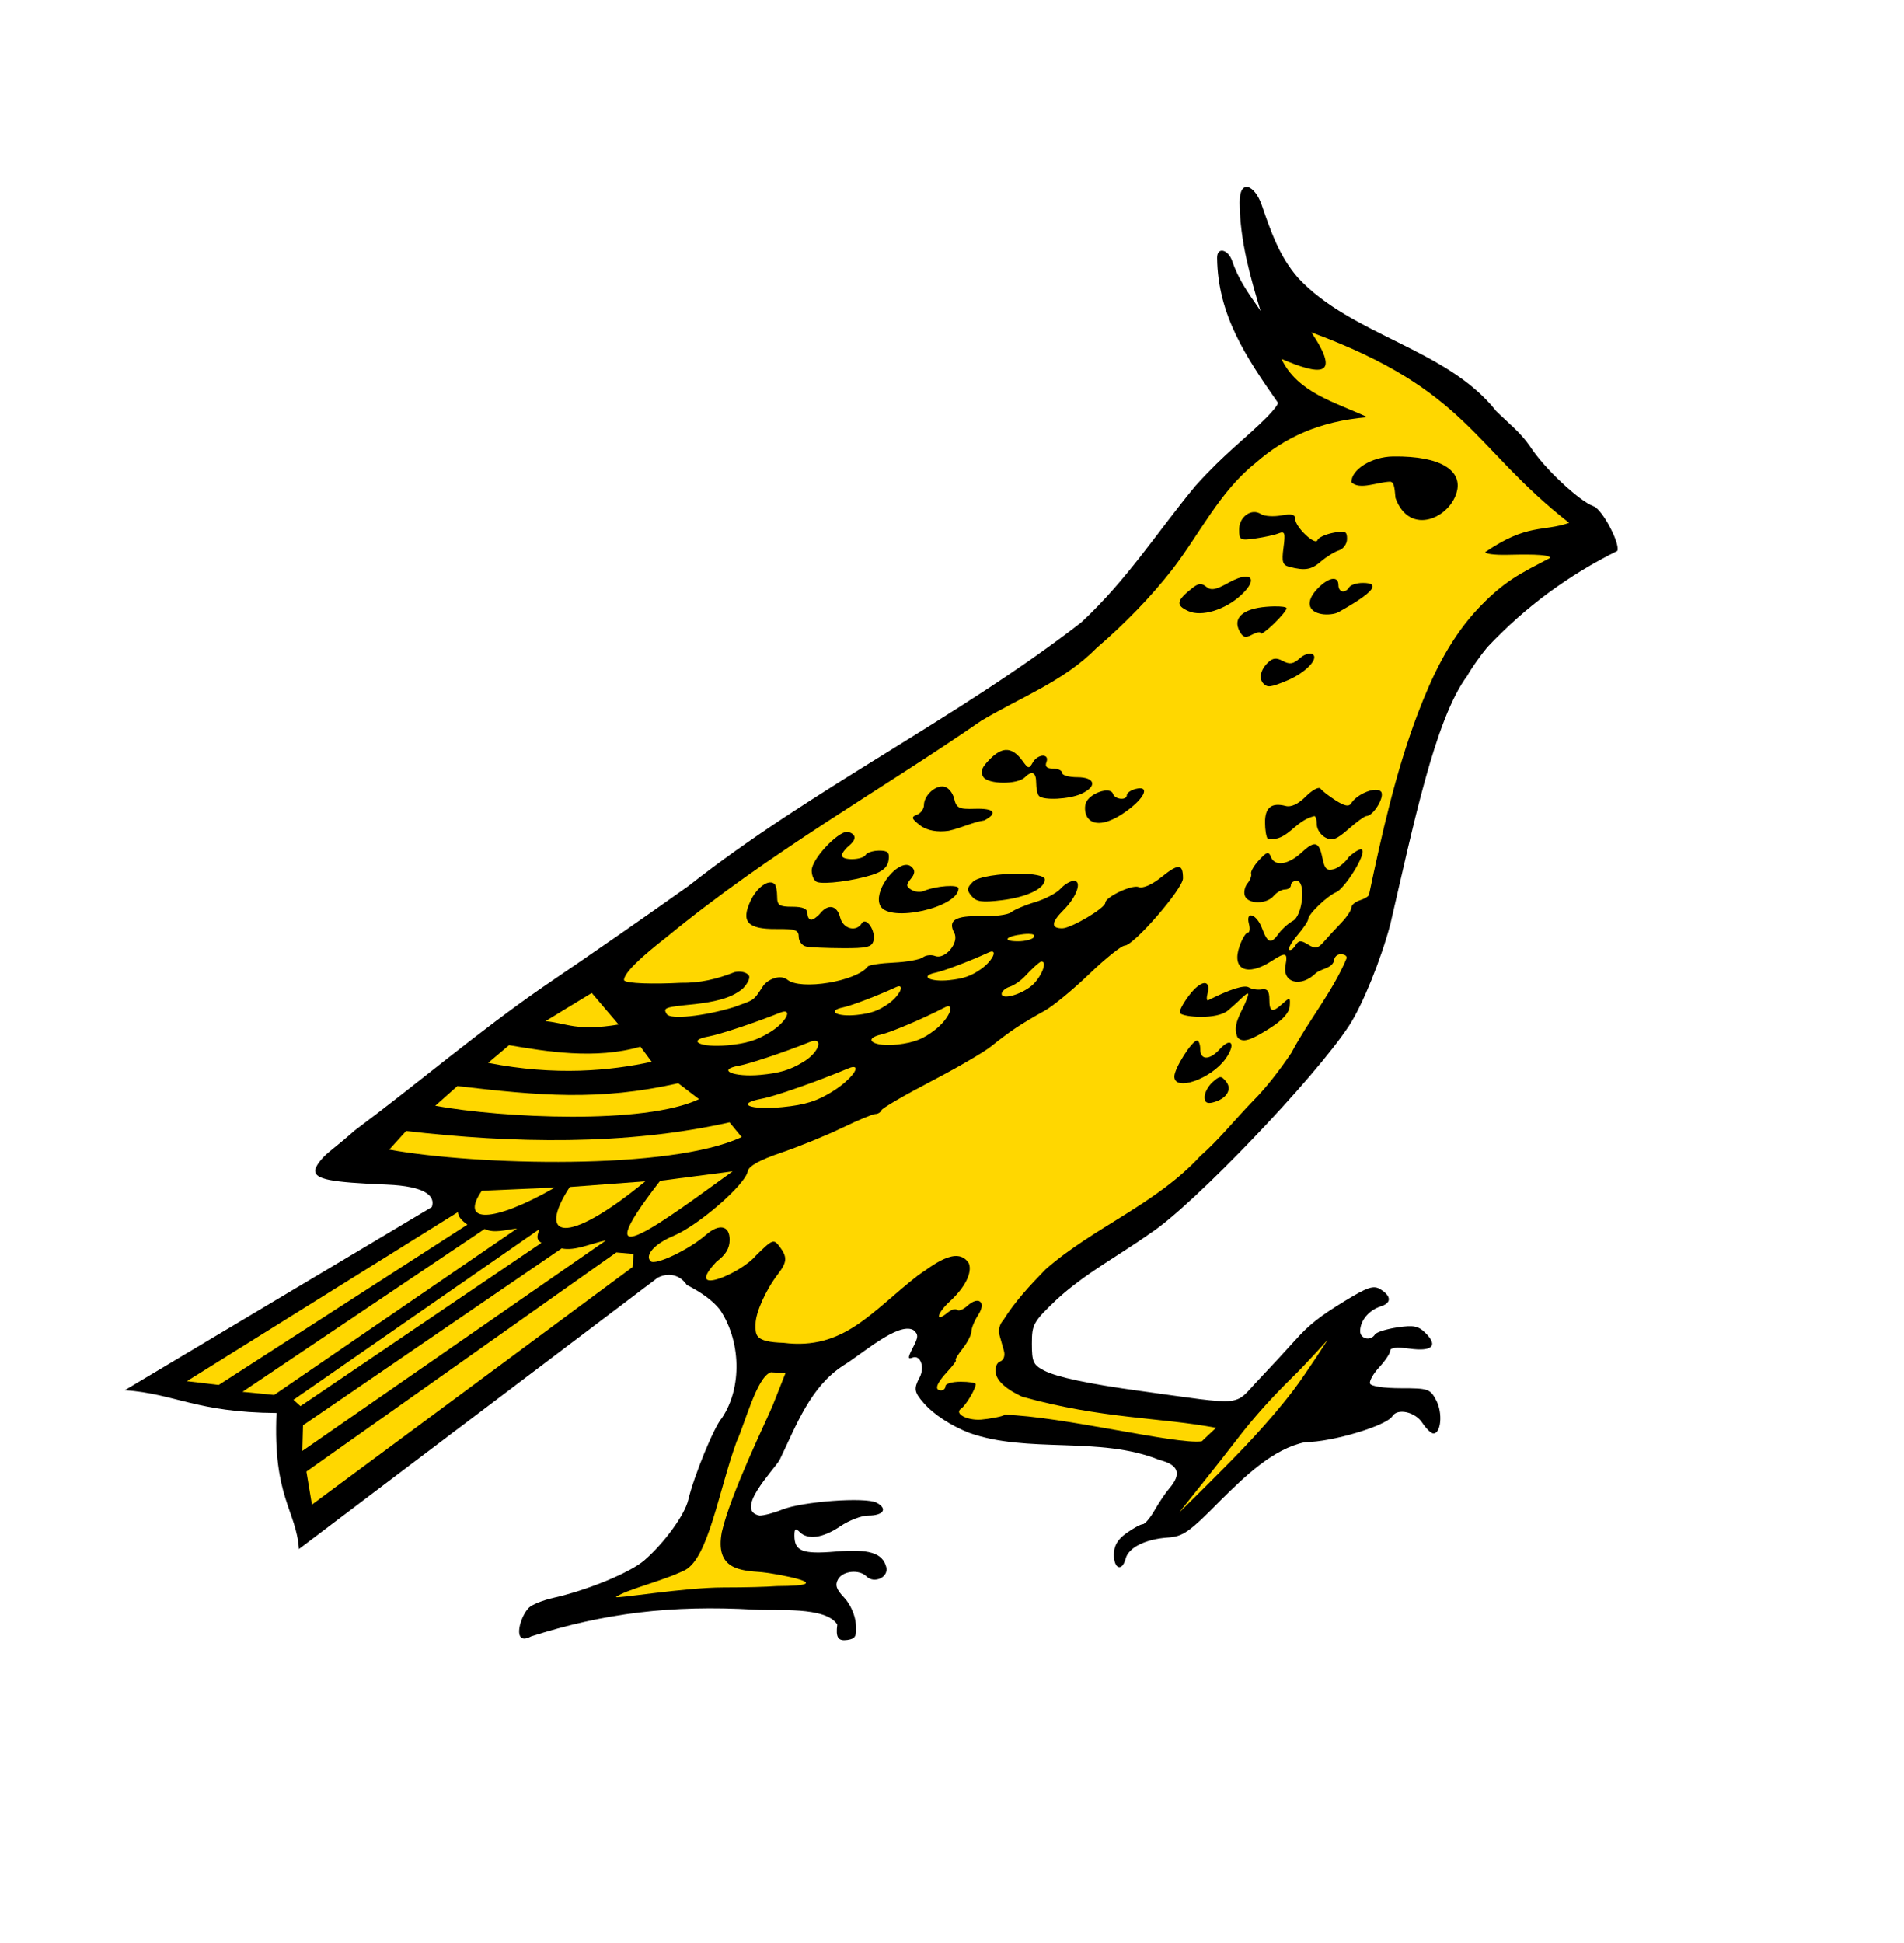
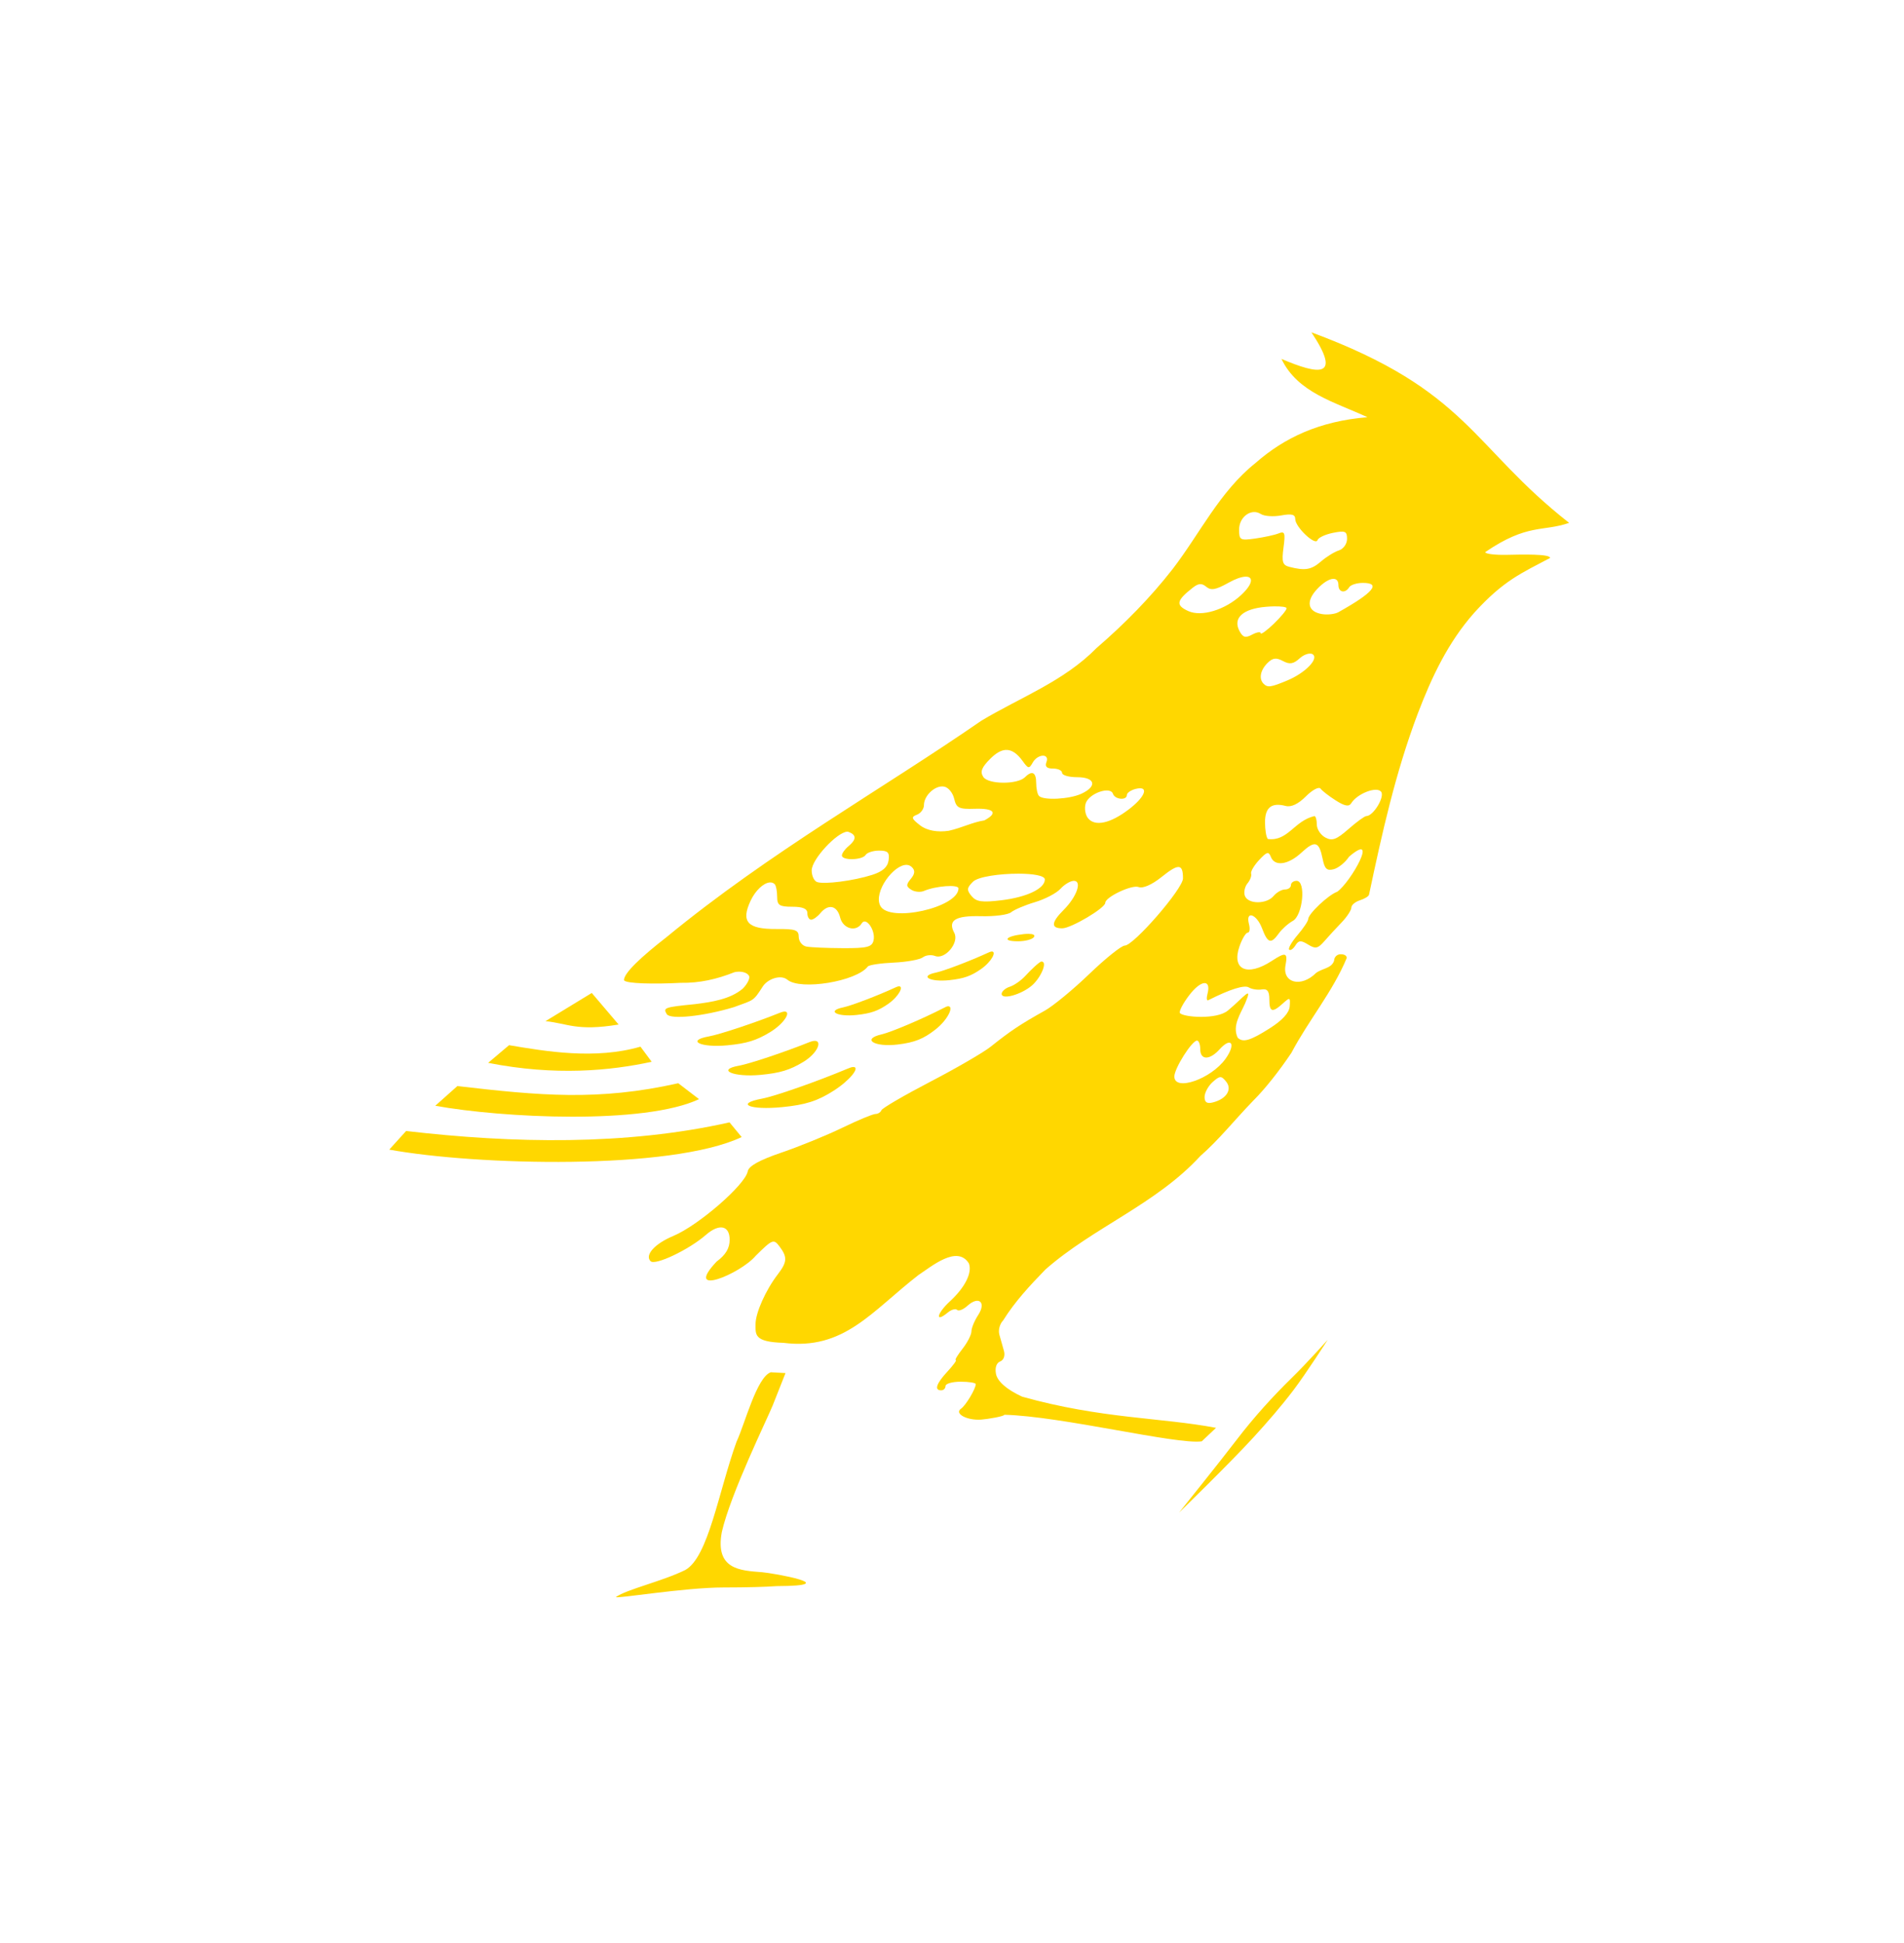
<svg xmlns="http://www.w3.org/2000/svg" xmlns:ns1="http://www.inkscape.org/namespaces/inkscape" xmlns:ns2="http://sodipodi.sourceforge.net/DTD/sodipodi-0.dtd" id="svg2" version="1.1" ns1:version="0.47 r22583" width="441" height="450" ns2:docname="Wappen_Gemeinde_Lerbeck_crop.svg">
  <defs id="defs6">
    <ns1:perspective ns2:type="inkscape:persp3d" ns1:vp_x="0 : 0.5 : 1" ns1:vp_y="0 : 1000 : 0" ns1:vp_z="1 : 0.5 : 1" ns1:persp3d-origin="0.5 : 0.33333333 : 1" id="perspective10" />
  </defs>
  <ns2:namedview pagecolor="#ffffff" bordercolor="#666666" borderopacity="1" objecttolerance="10" gridtolerance="10" guidetolerance="10" ns1:pageopacity="0" ns1:pageshadow="2" ns1:window-width="1280" ns1:window-height="723" id="namedview4" showgrid="false" ns1:zoom="1.2906852" ns1:cx="222.80486" ns1:cy="293.59526" ns1:window-x="0" ns1:window-y="25" ns1:window-maximized="1" ns1:current-layer="svg2" />
-   <path style="fill:#000000" d="m 120.496,378.994 c -0.782,-1.266 0.355,-4.987 2.038,-6.671 0.699,-0.699 3.227,-1.712 5.618,-2.252 8.008,-1.807 17.854,-5.879 21.129,-8.739 4.604,-4.019 9.288,-10.457 10.111,-13.896 1.358,-5.676 5.991,-16.959 7.814,-19.026 4.794,-7.152 4.356,-17.982 -0.485,-25.126 -1.652,-2.054 -4.132,-3.891 -7.665,-5.692 -0.905,-1.473 -3.344,-3.357 -6.714,-1.68 l -83.103,62.843 c -0.625,-9.027 -6.054,-11.98 -5.194,-31.508 -18.63,-0.147 -23.361,-4.442 -35.124,-5.288 L 100.014,279.556 c 0.886,-2.503 -1.406,-4.836 -10.425,-5.201 C 76.541,273.827 73,273.136 73,271.119 c 0,-0.967 1.489,-2.946 3.31,-4.398 1.82,-1.451 4.462,-3.67 5.871,-4.93 14.664,-10.94 28.536,-22.806 43.57,-33.202 12.586,-8.561 22.032,-15.116 33.75,-23.424 28.765,-22.645 62.133,-38.677 90.958,-61.043 10.779,-10.022 17.754,-21.164 26.456,-31.63 7.079,-7.837 11.238,-10.581 16.63,-15.993 1.374,-1.425 2.454,-2.751 2.452,-3.215 C 288.648,82.765 282.068,73.012 281.903,59.75 c -0.033,-2.659 2.574,-2.019 3.508,0.75 1.809,5.365 5.39,9.538 6.554,11.532 -2.329,-7.752 -4.763,-16.112 -4.845,-25.09 -0.052,-5.712 3.506,-4.112 5.104,0.507 2.146,6.202 4.058,11.889 8.435,16.911 12.425,13.379 34.515,16.384 45.87,30.839 2.695,2.671 5.556,4.841 7.832,8.151 3.18,4.971 11.343,12.664 14.743,13.895 2.011,0.728 6.181,8.573 5.5,10.346 -11.244,5.592 -21.107,12.766 -30.104,22.285 -1.65,1.993 -3.742,4.974 -4.649,6.624 -7.525,10.057 -12.594,35.143 -17.815,57.5 -2.151,8.187 -6.446,18.777 -9.531,23.5 -7.935,12.148 -36.183,41.668 -46.005,48.079 -7.305,5.183 -15.136,9.3 -21.75,15.392 -5.426,5.163 -5.75,5.739 -5.75,10.224 0,4.221 0.321,4.919 2.867,6.236 2.906,1.503 10.33,3.078 22.133,4.695 24.683,3.383 21.597,3.661 27.418,-2.471 2.795,-2.944 6.657,-7.116 8.582,-9.271 3.175,-3.555 5.633,-5.496 11.5,-9.082 5.299,-3.239 6.671,-3.683 8.268,-2.676 2.532,1.597 2.548,3.139 0.041,3.935 -2.726,0.865 -4.733,3.255 -4.777,5.689 -0.033,1.84 2.435,2.421 3.432,0.808 0.32,-0.518 2.639,-1.251 5.154,-1.628 3.824,-0.573 4.902,-0.354 6.598,1.341 2.933,2.933 1.503,4.289 -3.759,3.568 C 323.545,311.94 322,312.104 322,312.813 c 0,0.596 -1.136,2.311 -2.525,3.809 -1.389,1.499 -2.359,3.209 -2.156,3.802 0.215,0.626 3.194,1.076 7.115,1.076 6.4,0 6.823,0.146 8.24,2.849 1.517,2.892 1.1,7.651 -0.67,7.651 -0.527,0 -1.695,-1.125 -2.596,-2.5 -1.651,-2.519 -5.721,-3.421 -6.891,-1.527 -1.391,2.251 -14.042,6.027 -20.192,6.027 -7.452,1.503 -14.065,8.004 -19.55,13.414 -7.34,7.449 -8.726,8.429 -12.275,8.675 -5.193,0.36 -9.11,2.311 -9.779,4.871 -0.804,3.076 -2.721,2.448 -2.721,-0.892 0,-2.095 0.829,-3.522 2.904,-5 1.597,-1.137 3.3,-2.068 3.784,-2.068 0.484,0 1.718,-1.462 2.743,-3.25 1.025,-1.788 2.557,-4.054 3.404,-5.037 2.9,-3.363 2.18,-5.459 -2.259,-6.575 -13.949,-5.65 -30.498,-1.377 -44.264,-6.345 -4.091,-1.658 -8.021,-4.151 -10.435,-6.935 -2.148,-2.476 -2.266,-3.263 -0.881,-5.852 1.253,-2.342 0.2,-5.296 -1.637,-4.591 -1.136,0.436 -1.118,0.018 0.103,-2.342 1.284,-2.483 1.292,-3.033 0.06,-4.056 -3.544,-1.822 -11.716,5.486 -16.148,8.194 -7.661,4.965 -10.782,13.552 -14.813,21.948 -1.589,2.562 -10.557,11.69 -4.623,12.84 1,0 3.336,-0.616 5.191,-1.369 4.658,-1.891 19.371,-2.969 21.919,-1.605 2.621,1.403 1.581,2.975 -1.967,2.975 -1.541,0 -4.459,1.125 -6.485,2.5 -3.995,2.711 -7.499,3.196 -9.395,1.3 -0.933,-0.933 -1.2,-0.756 -1.2,0.8 0,3.651 1.866,4.386 9.493,3.741 7.779,-0.658 10.919,0.3 11.78,3.592 0.61,2.334 -2.793,3.946 -4.573,2.166 -1.683,-1.683 -5.482,-1.308 -6.587,0.651 -0.757,1.342 -0.427,2.337 1.415,4.268 1.383,1.449 2.523,3.995 2.687,5.999 0.242,2.953 -0.056,3.53 -1.965,3.802 -2.148,0.306 -2.716,-0.571 -2.322,-3.582 -2.736,-4.264 -14.16,-3.109 -19.16,-3.44 -19.272,-1.113 -34.964,0.82 -51.747,6.192 -1.281,0.685 -2.104,0.687 -2.526,0.005 l -2e-5,4.5e-4 z" id="path2932" ns2:nodetypes="cssssccccccccssscccccccsscsscccsccccsccsssssssssssssssssssssccsssssssccssssccccsssssssssssssccccc" />
  <path style="fill:#ffd700" d="M 303.75 76.969 C 310.889 87.683 305.48 86.811 296.812 83.125 C 300.558 90.973 309.165 93.105 316.719 96.625 C 305.565 97.54 297.448 101.4 290.812 107.219 C 282.438 113.908 277.957 123.541 271.562 131.844 C 266.473 138.369 260.563 144.406 253.969 150.094 C 246.402 157.799 236.402 161.467 227.312 166.906 C 204.048 182.988 178.482 197.215 154.312 217.094 C 148.691 221.467 144.422 225.39 144.531 227.031 C 145.023 227.827 151.548 227.944 157.656 227.625 C 162.067 227.698 166.039 226.78 170.125 225.156 C 171.455 224.86 172.946 225.122 173.469 225.969 C 173.796 226.499 173.151 227.849 172.031 228.969 C 169.203 231.39 164.917 232.077 160.938 232.562 C 153.879 233.261 153.522 233.394 154.438 234.875 C 155.247 236.185 162.979 235.38 170 233.25 C 174.691 231.522 174.422 231.948 176.656 228.5 C 177.717 226.775 180.801 225.6 182.375 226.906 C 185.416 229.43 198.365 227.301 201 223.844 C 201.278 223.479 203.978 223.073 207 222.938 C 210.022 222.802 213.07 222.242 213.75 221.719 C 214.43 221.195 215.696 221.062 216.594 221.406 C 218.908 222.294 222.226 218.295 221.031 216.062 C 219.472 213.149 221.258 212.031 227.219 212.188 C 230.323 212.269 233.465 211.871 234.188 211.281 C 234.91 210.692 237.39 209.629 239.719 208.938 C 242.047 208.246 244.706 206.859 245.625 205.844 C 246.544 204.828 247.942 204 248.719 204 C 250.687 204 249.399 207.694 246.375 210.719 C 243.463 213.631 243.363 215 246.031 215 C 248.07 215 256 210.303 256 209.094 C 256 207.762 262.161 204.84 263.719 205.438 C 264.71 205.818 266.784 204.924 269.062 203.094 C 272.981 199.945 274 200.012 274 203.438 C 274 205.821 262.569 219 260.5 219 C 259.757 219 256.063 221.954 252.312 225.562 C 248.562 229.171 243.925 232.99 242 234.062 C 236.289 237.243 234.008 238.782 229.469 242.406 C 227.799 243.74 221.499 247.391 215.469 250.531 C 209.439 253.671 204.34 256.64 204.156 257.125 C 203.973 257.61 203.338 258 202.75 258 C 202.162 258 198.722 259.429 195.094 261.188 C 191.465 262.946 185.124 265.533 181 266.938 C 175.857 268.689 173.416 270.057 173.188 271.281 C 172.605 274.407 161.749 283.821 155.938 286.25 C 151.645 288.044 149.273 290.679 150.688 292.094 C 151.747 293.153 159.547 289.447 163.5 286 C 166.582 283.313 169 283.803 169 287.125 C 169 289.089 168.102 290.61 165.969 292.188 C 158.13 300.524 171.448 295.103 175.062 290.812 C 178.911 287.002 179.202 286.902 180.531 288.656 C 182.407 291.132 182.333 292.295 180.156 295.125 C 177.358 298.764 175 304.044 175 306.656 C 175 309.095 174.603 310.799 181.469 311 C 195.516 312.777 201.884 303.697 212.75 295.281 C 215.739 293.326 221.693 288.258 224.406 292.594 C 225.233 294.748 223.519 298.163 220.031 301.375 C 216.954 304.209 216.492 306.497 219.5 304 C 220.352 303.293 221.333 303.02 221.688 303.375 C 222.042 303.73 223.121 303.286 224.094 302.406 C 226.706 300.042 228.5 301.605 226.562 304.562 C 225.708 305.867 225 307.574 225 308.344 C 225 309.114 224.077 310.926 222.938 312.375 C 221.798 313.824 221.086 315 221.375 315 C 221.664 315 220.786 316.201 219.438 317.656 C 216.847 320.451 216.342 322 218 322 C 218.55 322 219 321.55 219 321 C 219 320.45 220.575 320 222.5 320 C 224.425 320 226 320.251 226 320.562 C 226 321.645 223.687 325.505 222.594 326.25 C 220.945 327.374 223.959 329.015 227.25 328.781 C 228.762 328.674 232.625 328.017 232.625 327.656 C 245.861 327.989 272.57 334.629 278.344 333.812 L 281.656 330.688 C 268.948 328.264 255.177 328.627 236.75 323.469 C 233.063 321.772 231.009 319.867 230.688 318.188 C 230.412 316.746 230.796 315.642 231.656 315.312 C 232.477 314.998 232.84 313.973 232.531 312.875 C 232.24 311.84 231.762 310.136 231.469 309.094 C 231.175 308.052 231.571 306.585 232.344 305.812 C 235.088 301.418 238.542 297.721 242.156 294 C 253.255 284.242 267.733 278.92 278 267.75 C 282.389 263.904 285.807 259.539 290.25 254.938 C 293.02 252.19 296.361 247.943 299.125 243.812 C 303.066 236.338 308.712 229.646 311.938 221.844 C 311.891 221.315 311.413 221 310.5 221 C 309.675 221 309 221.675 309 222.5 C 308.405 224.309 306.307 224.228 304.812 225.344 C 301.358 228.798 296.96 227.666 297.75 223.531 C 298.312 220.589 297.803 220.429 294.594 222.531 C 288.89 226.269 285.192 224.612 287.094 219.156 C 287.697 217.425 288.555 216 289 216 C 289.445 216 289.569 215.1 289.281 214 C 288.443 210.795 291.049 211.654 292.312 215 C 293.623 218.473 294.377 218.719 296.188 216.188 C 296.906 215.183 298.364 213.873 299.438 213.281 C 301.774 211.993 302.531 204 300.312 204 C 299.595 204 299 204.45 299 205 C 299 205.55 298.383 206 297.625 206 C 296.867 206 295.685 206.675 295 207.5 C 293.387 209.444 289.091 209.448 288.344 207.5 C 288.024 206.668 288.307 205.354 288.938 204.594 C 289.568 203.834 289.938 202.825 289.781 202.344 C 289.624 201.863 290.457 200.443 291.625 199.188 C 293.407 197.271 293.844 197.135 294.344 198.438 C 295.229 200.745 298.367 200.315 301.438 197.469 C 304.586 194.551 305.532 194.848 306.344 198.906 C 306.81 201.236 307.324 201.726 308.906 201.312 C 310.003 201.026 311.605 199.724 312.469 198.406 C 319.567 192.342 312.878 204.31 309.719 206.531 C 307.699 207.227 303 211.662 303 212.875 C 303 213.314 301.884 214.988 300.531 216.562 C 299.178 218.137 298.311 219.655 298.594 219.938 C 298.876 220.22 299.528 219.778 300.031 218.969 C 300.785 217.757 301.301 217.716 302.969 218.75 C 304.695 219.82 305.254 219.699 306.75 217.969 C 307.715 216.852 309.512 214.912 310.75 213.625 C 311.988 212.338 313 210.775 313 210.188 C 313 209.6 313.9 208.849 315 208.5 C 316.1 208.151 317.048 207.563 317.094 207.188 C 320.12 192.903 323.211 178.959 328.375 165.281 C 331.594 156.855 335.348 148.825 341.438 141.938 C 348.262 134.402 352.455 132.714 359.031 129.219 C 359.031 128.263 352.568 128.419 349 128.5 C 346.25 128.562 344 128.278 344 127.875 C 353.807 121.168 357.364 123.214 363.438 121.094 C 340.877 103.435 340.101 90.424 303.75 76.969 z M 290.344 118.594 C 290.921 118.554 291.508 118.712 292.062 119.062 C 292.858 119.565 294.962 119.702 296.75 119.375 C 299.185 118.929 300 119.142 300 120.219 C 300 122.062 304.682 126.487 305.156 125.094 C 305.353 124.516 306.962 123.762 308.75 123.406 C 311.574 122.844 312 123.025 312 124.812 C 312 125.949 311.164 127.139 310.125 127.469 C 309.09 127.797 307.218 128.948 305.969 130.031 C 303.724 131.978 302.27 132.218 298.625 131.281 C 297.072 130.882 296.838 130.15 297.281 126.844 C 297.741 123.418 297.59 122.952 296.156 123.531 C 295.241 123.901 292.812 124.426 290.75 124.719 C 287.243 125.217 287 125.085 287 122.656 C 287 120.418 288.611 118.714 290.344 118.594 z M 288.344 133.562 C 290.319 133.42 290.347 135.128 287.5 137.781 C 283.777 141.251 278.313 142.913 275.25 141.531 C 272.247 140.176 272.446 139.109 276.25 136.125 C 277.592 135.073 278.333 135.016 279.406 135.906 C 280.494 136.809 281.626 136.601 284.531 134.969 C 286.144 134.063 287.446 133.627 288.344 133.562 z M 308.812 134.062 C 309.538 134.047 310 134.512 310 135.5 C 310 137.198 311.566 137.511 312.5 136 C 312.84 135.45 314.268 135 315.656 135 C 319.977 135 318.078 137.274 310 141.781 C 309.175 142.242 307.459 142.428 306.188 142.219 C 302.864 141.671 302.405 139.266 305.062 136.438 C 306.518 134.888 307.879 134.083 308.812 134.062 z M 295.094 140.438 C 296.791 140.412 298 140.569 298 140.875 C 298 141.283 296.65 142.919 295 144.5 C 293.35 146.081 292 147.054 292 146.656 C 292 146.259 291.108 146.392 290.031 146.969 C 288.468 147.806 287.895 147.653 287.094 146.156 C 285.478 143.137 287.856 140.973 293.281 140.531 C 293.932 140.478 294.528 140.446 295.094 140.438 z M 303.406 151.375 C 303.635 151.373 303.845 151.404 304 151.5 C 305.591 152.483 302.401 155.82 298.156 157.594 C 294.328 159.193 293.602 159.289 292.656 158.344 C 291.533 157.221 291.914 155.211 293.562 153.562 C 294.776 152.349 295.599 152.26 297.156 153.094 C 298.726 153.934 299.586 153.776 301.031 152.469 C 301.796 151.777 302.719 151.381 303.406 151.375 z M 232.875 173.688 C 234.269 173.579 235.573 174.457 236.906 176.312 C 238.158 178.055 238.371 178.083 239.188 176.625 C 240.344 174.558 243.163 174.447 242.375 176.5 C 241.976 177.541 242.444 178 243.906 178 C 245.065 178 246 178.45 246 179 C 246 179.55 247.575 180 249.5 180 C 253.69 180 254.202 182.129 250.438 183.844 C 247.666 185.107 241.725 185.413 240.656 184.344 C 240.29 183.977 240 182.627 240 181.344 C 240 178.86 239.053 178.353 237.406 180 C 235.677 181.729 228.891 181.69 227.75 179.938 C 226.966 178.733 227.35 177.744 229.375 175.719 C 230.637 174.457 231.791 173.772 232.875 173.688 z M 217.906 182.156 C 218.174 182.123 218.464 182.138 218.719 182.188 C 219.656 182.368 220.68 183.613 221 184.969 C 221.512 187.136 222.077 187.432 225.781 187.312 C 230.306 187.167 231.227 188.273 228 190 C 225.241 190.418 222.731 191.748 219.75 192.406 C 217.186 192.792 214.706 192.381 213.125 191.156 C 211.101 189.589 210.991 189.218 212.375 188.688 C 213.267 188.345 214 187.35 214 186.469 C 214 184.506 216.031 182.389 217.906 182.156 z M 305.375 182.5 C 305.591 182.471 305.754 182.499 305.844 182.625 C 306.201 183.131 307.793 184.367 309.375 185.375 C 311.469 186.709 312.442 186.884 312.969 186.031 C 314.347 183.801 318.819 182.069 319.875 183.344 C 320.818 184.482 318.093 189 316.469 189 C 316.08 189 314.229 190.344 312.344 192 C 309.547 194.456 308.563 194.822 306.969 193.969 C 305.894 193.394 305 192.049 305 190.969 C 305 189.888 304.74 189 304.438 189 C 299.69 190.141 298.333 194.898 293.656 194.312 C 293.294 193.951 293 192.212 293 190.438 C 293 186.999 294.522 185.804 297.781 186.656 C 299.067 186.992 300.686 186.22 302.469 184.438 C 303.595 183.312 304.726 182.586 305.375 182.5 z M 264.031 182.562 C 265.968 182.54 264.879 184.837 261.469 187.438 C 257.193 190.699 253.652 191.484 252.031 189.531 C 251.37 188.734 251.112 187.188 251.469 186.062 C 252.203 183.75 257.168 182.003 257.781 183.844 C 258.23 185.191 261 185.434 261 184.125 C 261 183.639 261.9 183.006 263 182.719 C 263.401 182.614 263.755 182.566 264.031 182.562 z M 196.188 192.625 C 196.343 192.615 196.472 192.641 196.594 192.688 C 198.403 193.382 198.375 194.444 196.5 196 C 195.675 196.685 195 197.642 195 198.125 C 195 199.339 199.739 199.231 200.5 198 C 200.84 197.45 202.244 197 203.625 197 C 205.656 197 206.071 197.43 205.812 199.25 C 205.59 200.816 204.437 201.85 202 202.625 C 197.701 203.992 190.936 204.87 189.25 204.281 C 188.562 204.041 188 202.831 188 201.594 C 188 198.999 193.851 192.776 196.188 192.625 z M 210.094 200.312 C 210.529 200.344 210.912 200.537 211.25 200.875 C 211.984 201.609 211.907 202.401 210.969 203.531 C 209.84 204.892 209.856 205.295 211.062 206.062 C 211.852 206.565 213.175 206.697 214 206.344 C 216.745 205.169 222 204.782 222 205.75 C 222 210.178 206.021 213.763 203.906 209.812 C 202.208 206.638 207.047 200.089 210.094 200.312 z M 235.906 202.344 C 239.209 202.349 242 202.781 242 203.688 C 242 205.805 237.819 207.789 231.938 208.5 C 227.446 209.043 226.133 208.859 225.031 207.531 C 223.871 206.133 223.913 205.65 225.344 204.219 C 226.549 203.013 231.659 202.337 235.906 202.344 z M 178.25 204.375 C 178.713 204.328 179.117 204.461 179.438 204.781 C 179.744 205.088 180 206.373 180 207.656 C 180 209.656 180.5 210 183.5 210 C 185.944 210 187 210.452 187 211.5 C 187 212.325 187.392 213 187.875 213 C 188.358 213 189.315 212.325 190 211.5 C 191.867 209.25 193.888 209.69 194.594 212.5 C 195.252 215.121 198.299 215.938 199.594 213.844 C 200.61 212.2 202.905 215.608 202.312 217.875 C 201.926 219.354 200.759 219.62 195.188 219.594 C 191.513 219.576 187.713 219.418 186.75 219.219 C 185.787 219.02 185 217.997 185 216.969 C 185 215.378 184.231 215.122 179.812 215.156 C 173.113 215.208 171.546 213.474 173.875 208.562 C 175.007 206.175 176.86 204.515 178.25 204.375 z M 278.906 227.688 C 279.738 227.61 280.136 228.409 279.688 230.125 C 279.416 231.164 279.483 231.84 279.844 231.656 C 284.885 229.098 288.241 228.055 289.25 228.688 C 289.931 229.115 291.288 229.315 292.25 229.156 C 293.536 228.945 294 229.554 294 231.438 C 294 234.413 294.67 234.628 297.125 232.406 C 298.776 230.912 298.878 230.949 298.719 233.062 C 298.606 234.564 297.049 236.282 294.094 238.156 C 289.544 241.042 287.868 241.524 286.656 240.312 C 285.383 237.529 287.292 234.874 288.406 232.344 C 290.334 227.814 288.022 231.058 284.375 234.062 C 281.822 236.166 274.269 235.613 273.312 234.656 C 272.987 234.331 273.95 232.45 275.438 230.5 C 276.812 228.698 278.074 227.765 278.906 227.688 z M 277.25 241 C 277.663 240.996 278 241.9 278 243 C 278 245.556 280.167 245.575 282.469 243.031 C 285.202 240.011 286.331 241.738 283.875 245.188 C 280.517 249.904 272 252.861 272 249.312 C 272 247.446 276.064 241.011 277.25 241 z M 282.625 249.469 C 283.057 249.447 283.404 249.788 283.969 250.469 C 285.469 252.277 284.111 254.491 280.969 255.312 C 279.565 255.679 279 255.312 279 254.062 C 279 253.099 279.823 251.549 280.844 250.625 C 281.672 249.875 282.193 249.49 282.625 249.469 z M 307.531 310.281 C 307.531 310.281 302.802 315.587 299.344 318.969 C 294.736 323.474 290.38 328.285 286.469 333.406 C 282.558 338.526 273.094 350.312 273.094 350.312 C 273.094 350.312 284.826 338.907 290.344 332.875 C 293.583 329.333 296.724 325.73 299.625 321.906 C 302.456 318.176 307.531 310.281 307.531 310.281 z M 178.531 317.812 C 175.262 318.949 172.514 329.819 170.594 333.906 C 166.433 345.426 164.075 360.705 158.688 363.625 C 153.387 366.236 145.126 368.094 142.656 369.875 C 142.656 370.333 158.459 367.664 167.562 367.656 C 173.08 367.651 177.346 367.531 179.906 367.344 C 195.78 367.285 179.097 364.339 176.531 364.125 C 171.459 363.735 165.571 363.525 167.188 354.812 C 169.198 345.969 177.702 328.637 178.969 325.5 L 181.938 318 L 178.531 317.812 z " id="path2930" />
-   <path style="fill:#000000" d="m 323.222,115.336 c -0.221,-2.885 -0.465,-3.675 -1.188,-3.786 -3.023,0.063 -7.104,2.029 -9.034,0.124 0,-2.961 4.709,-5.892 9.667,-5.957 11.556,-0.153 15.747,3.523 14.842,7.819 -1.325,6.29 -10.973,10.895 -14.287,1.8 z" id="path2880" ns2:nodetypes="cccssc" />
-   <path style="fill:#ffd700" d="M 106.062 280.719 L 43.281 319.875 L 50.656 320.75 L 108.25 283.625 C 107.108 282.786 106.123 281.918 106.062 280.719 z M 119.75 284.531 C 117.191 284.768 114.477 285.717 112.25 284.625 L 56.156 322.344 L 63.5 323.062 L 119.75 284.531 z M 124.812 284.75 L 67.969 324.188 L 69.594 325.656 L 125.406 287.844 C 123.789 286.811 124.775 285.783 124.812 284.75 z M 140.344 287.281 C 136.919 287.924 133.187 289.808 130.094 289.125 L 70.188 330.094 L 70.031 336.031 L 140.344 287.281 z M 142.75 290.062 L 70.969 340.812 L 72.25 348.469 L 146.531 293.438 L 146.719 290.406 L 142.75 290.062 z " id="path2870" />
-   <path style="fill:#ffd700" d="M 169.688 271.281 L 152.906 273.469 C 133.882 297.961 154.719 282.064 169.688 271.281 z M 149.469 273.594 L 131.969 274.906 C 124.308 286.661 130.889 288.862 149.469 273.594 z M 128.531 275.031 L 111.594 275.781 C 106.401 283.306 114.022 283.322 128.531 275.031 z " id="path2948" />
  <path style="fill:#ffd700" d="M 137.062 229.969 L 126.344 236.5 C 131.462 237.002 133.504 238.897 143.281 237.281 L 137.062 229.969 z M 117.906 242.062 L 113.062 246.156 C 128.663 249.233 141.417 247.973 150.938 245.906 L 148.344 242.406 C 137.83 245.454 126.415 243.495 117.906 242.062 z M 157.094 250.875 C 138.622 255.033 124.964 253.744 105.938 251.531 L 100.812 256.094 C 116.293 258.91 149.253 260.54 161.906 254.562 L 157.094 250.875 z M 168.969 259.938 C 144.996 265.334 118.756 264.81 94.062 261.938 L 90.156 266.25 C 110.248 269.905 155.36 271.102 171.781 263.344 L 168.969 259.938 z " id="path2844" />
  <path style="fill:#ffd700" d="M 238.281 216.281 C 237.936 216.276 237.526 216.293 237.062 216.344 C 232.878 216.802 231.95 218 235.781 218 C 237.49 218 239.161 217.549 239.5 217 C 239.78 216.546 239.317 216.297 238.281 216.281 z M 229.625 220.375 C 229.437 220.396 229.2 220.489 228.906 220.625 C 224.674 222.581 218.623 224.871 216.781 225.25 C 212.848 226.06 215.336 227.498 219.938 227 C 223.233 226.643 224.925 226.044 227.219 224.438 C 229.735 222.675 230.94 220.229 229.625 220.375 z M 241.219 222.688 C 240.754 222.688 238.514 224.883 237.531 225.969 C 236.548 227.055 234.902 228.205 233.875 228.531 C 232.848 228.857 232 229.615 232 230.188 C 232 231.62 236.54 230.356 239 228.25 C 241.01 226.529 242.768 222.688 241.219 222.688 z M 208.125 228.438 C 207.937 228.458 207.7 228.552 207.406 228.688 C 203.174 230.643 197.123 232.933 195.281 233.312 C 191.348 234.123 193.836 235.56 198.438 235.062 C 201.733 234.706 203.425 234.106 205.719 232.5 C 208.235 230.738 209.44 228.292 208.125 228.438 z M 219.5 233.062 C 219.276 233.09 219.007 233.226 218.656 233.406 C 213.605 236.008 206.386 239.058 204.188 239.562 C 199.493 240.64 202.445 242.568 207.938 241.906 C 211.871 241.432 213.887 240.605 216.625 238.469 C 219.629 236.125 221.069 232.869 219.5 233.062 z M 181.594 234.281 C 181.339 234.306 181.023 234.403 180.625 234.562 C 174.883 236.868 166.687 239.584 164.188 240.031 C 158.851 240.986 162.225 242.681 168.469 242.094 C 172.94 241.673 175.231 240.956 178.344 239.062 C 181.759 236.985 183.378 234.109 181.594 234.281 z M 188.594 241.062 C 188.319 241.084 187.992 241.153 187.594 241.312 C 181.852 243.618 173.656 246.365 171.156 246.812 C 165.82 247.767 169.913 249.524 176.156 248.938 C 180.628 248.517 182.95 247.831 186.062 245.938 C 189.477 243.86 190.52 240.908 188.594 241.062 z M 197.5 247.125 C 197.194 247.164 196.788 247.305 196.25 247.531 C 189.356 250.433 179.532 253.875 176.531 254.438 C 170.124 255.639 173.692 257.145 181.188 256.406 C 186.556 255.877 189.326 255.008 193.062 252.625 C 196.869 250.197 199.127 247.265 197.781 247.125 C 197.704 247.117 197.602 247.112 197.5 247.125 z " id="path2857" />
</svg>